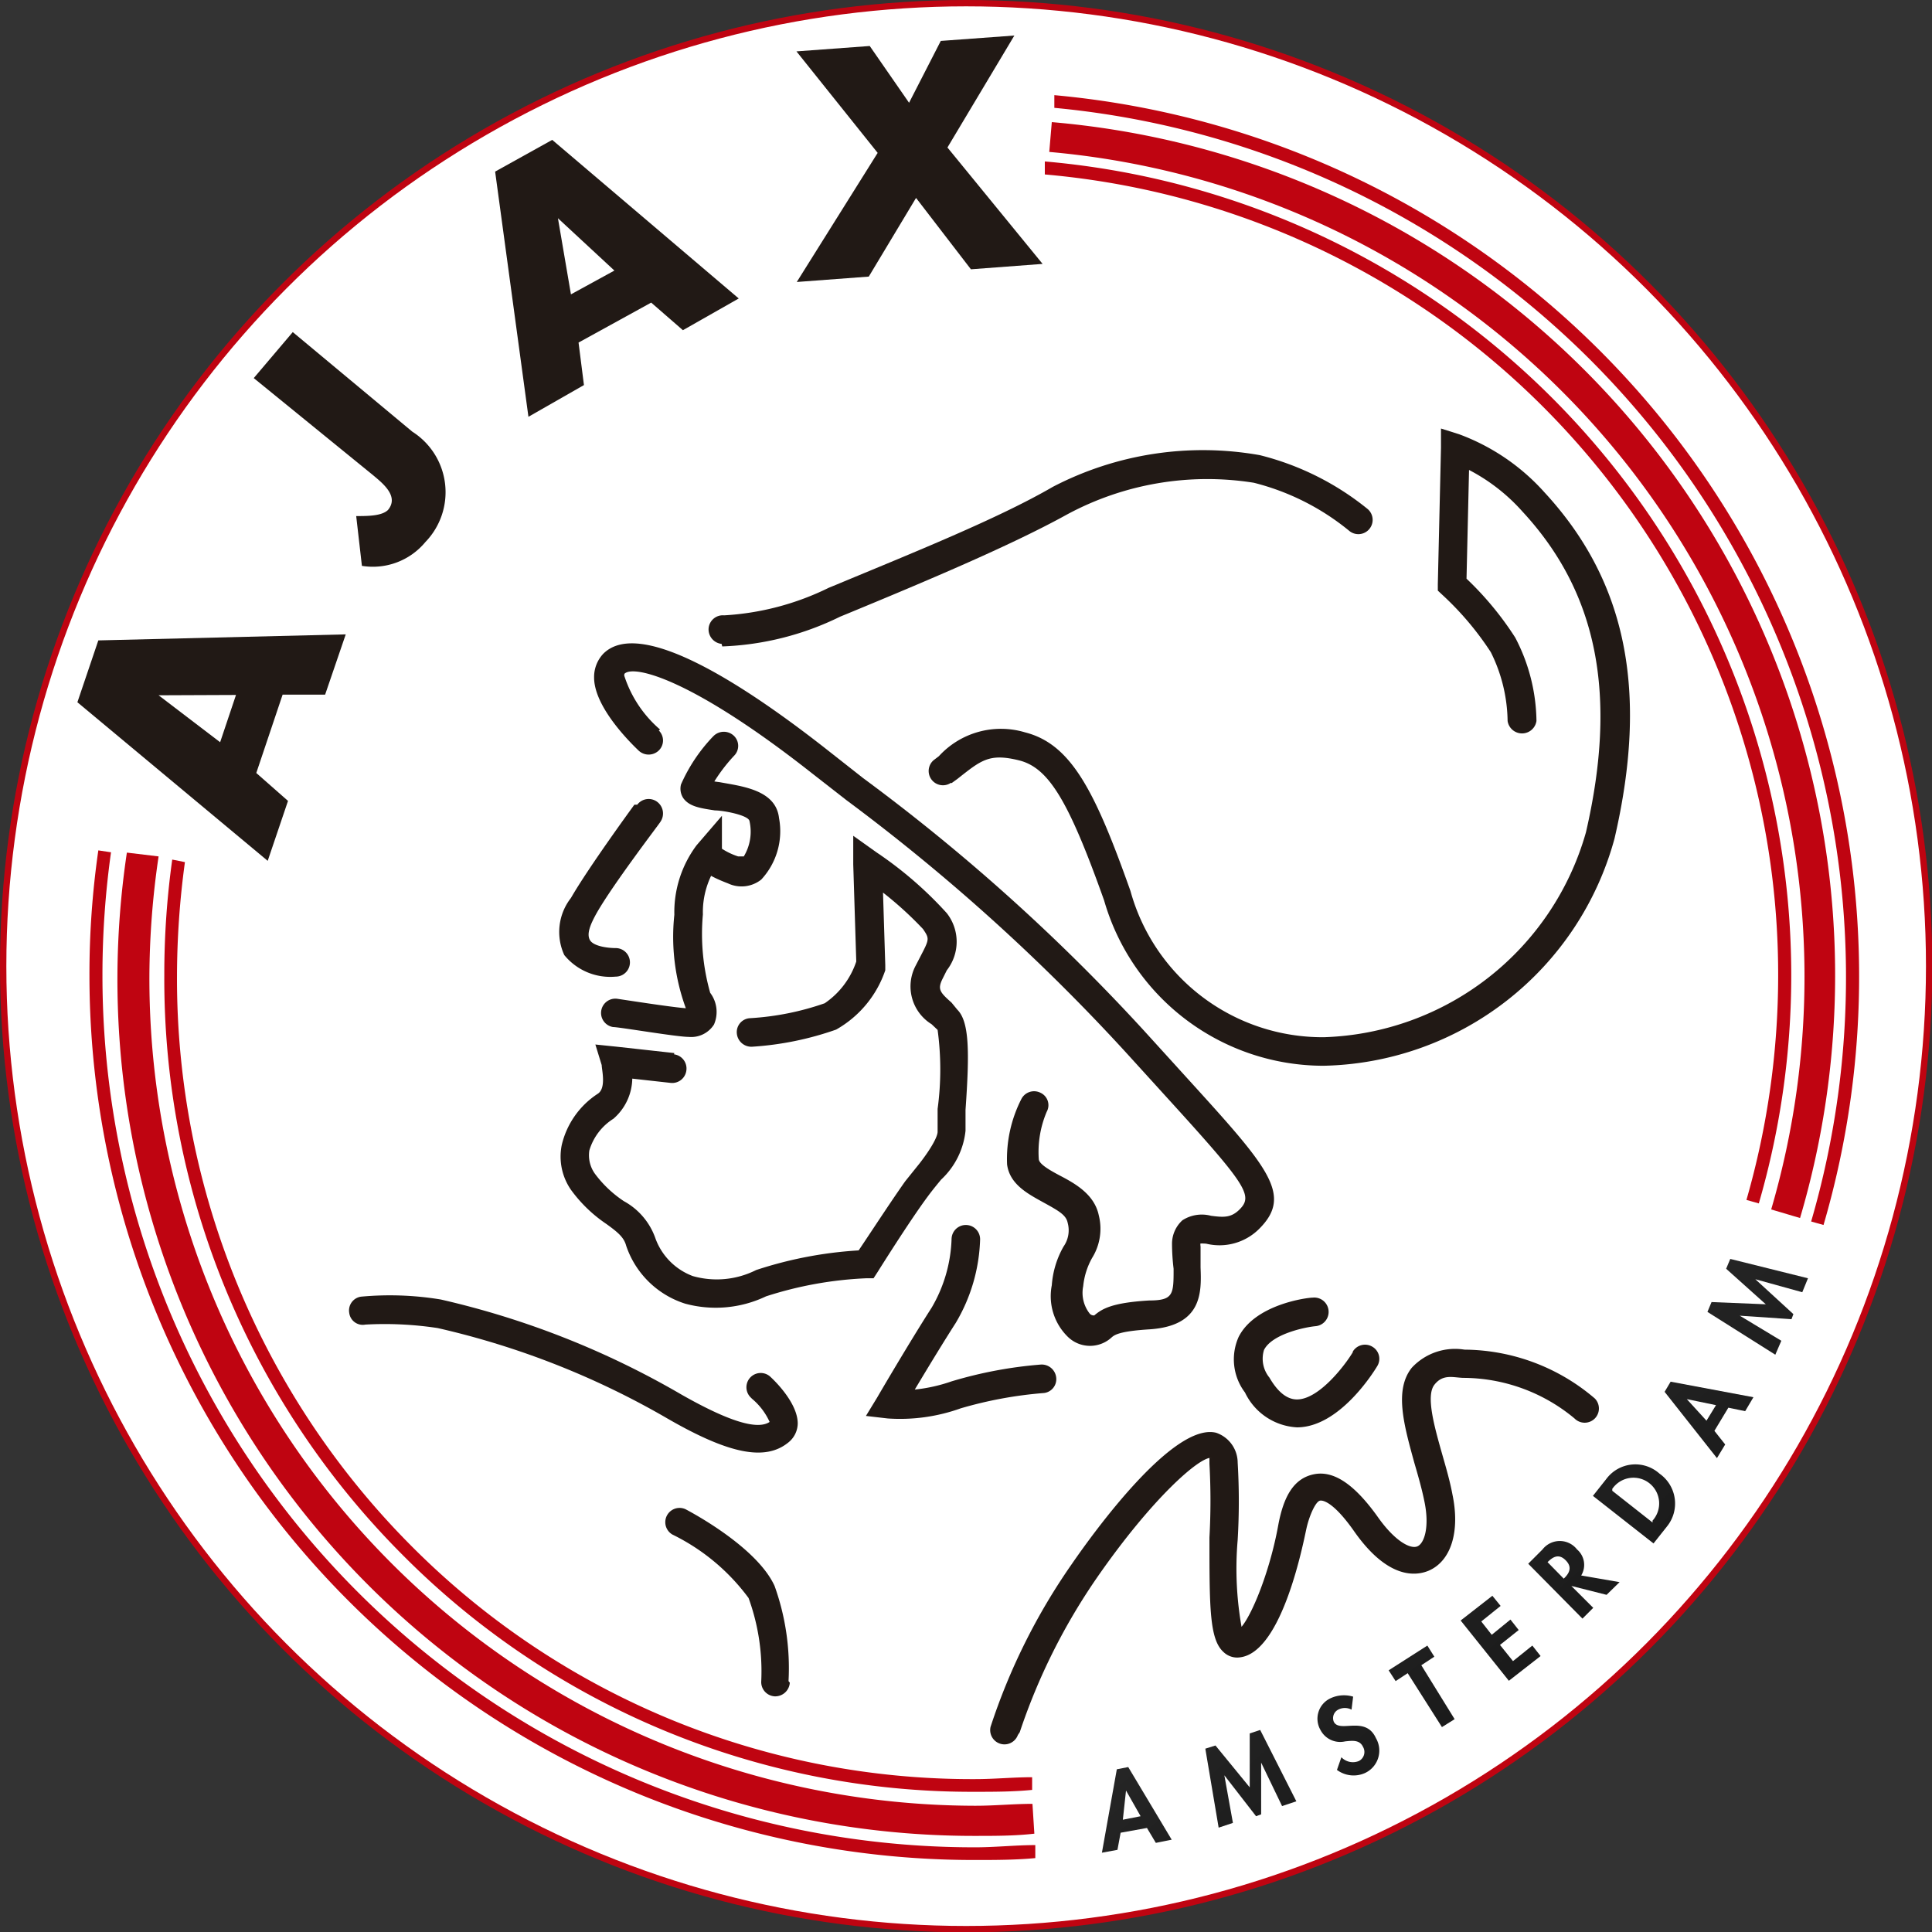
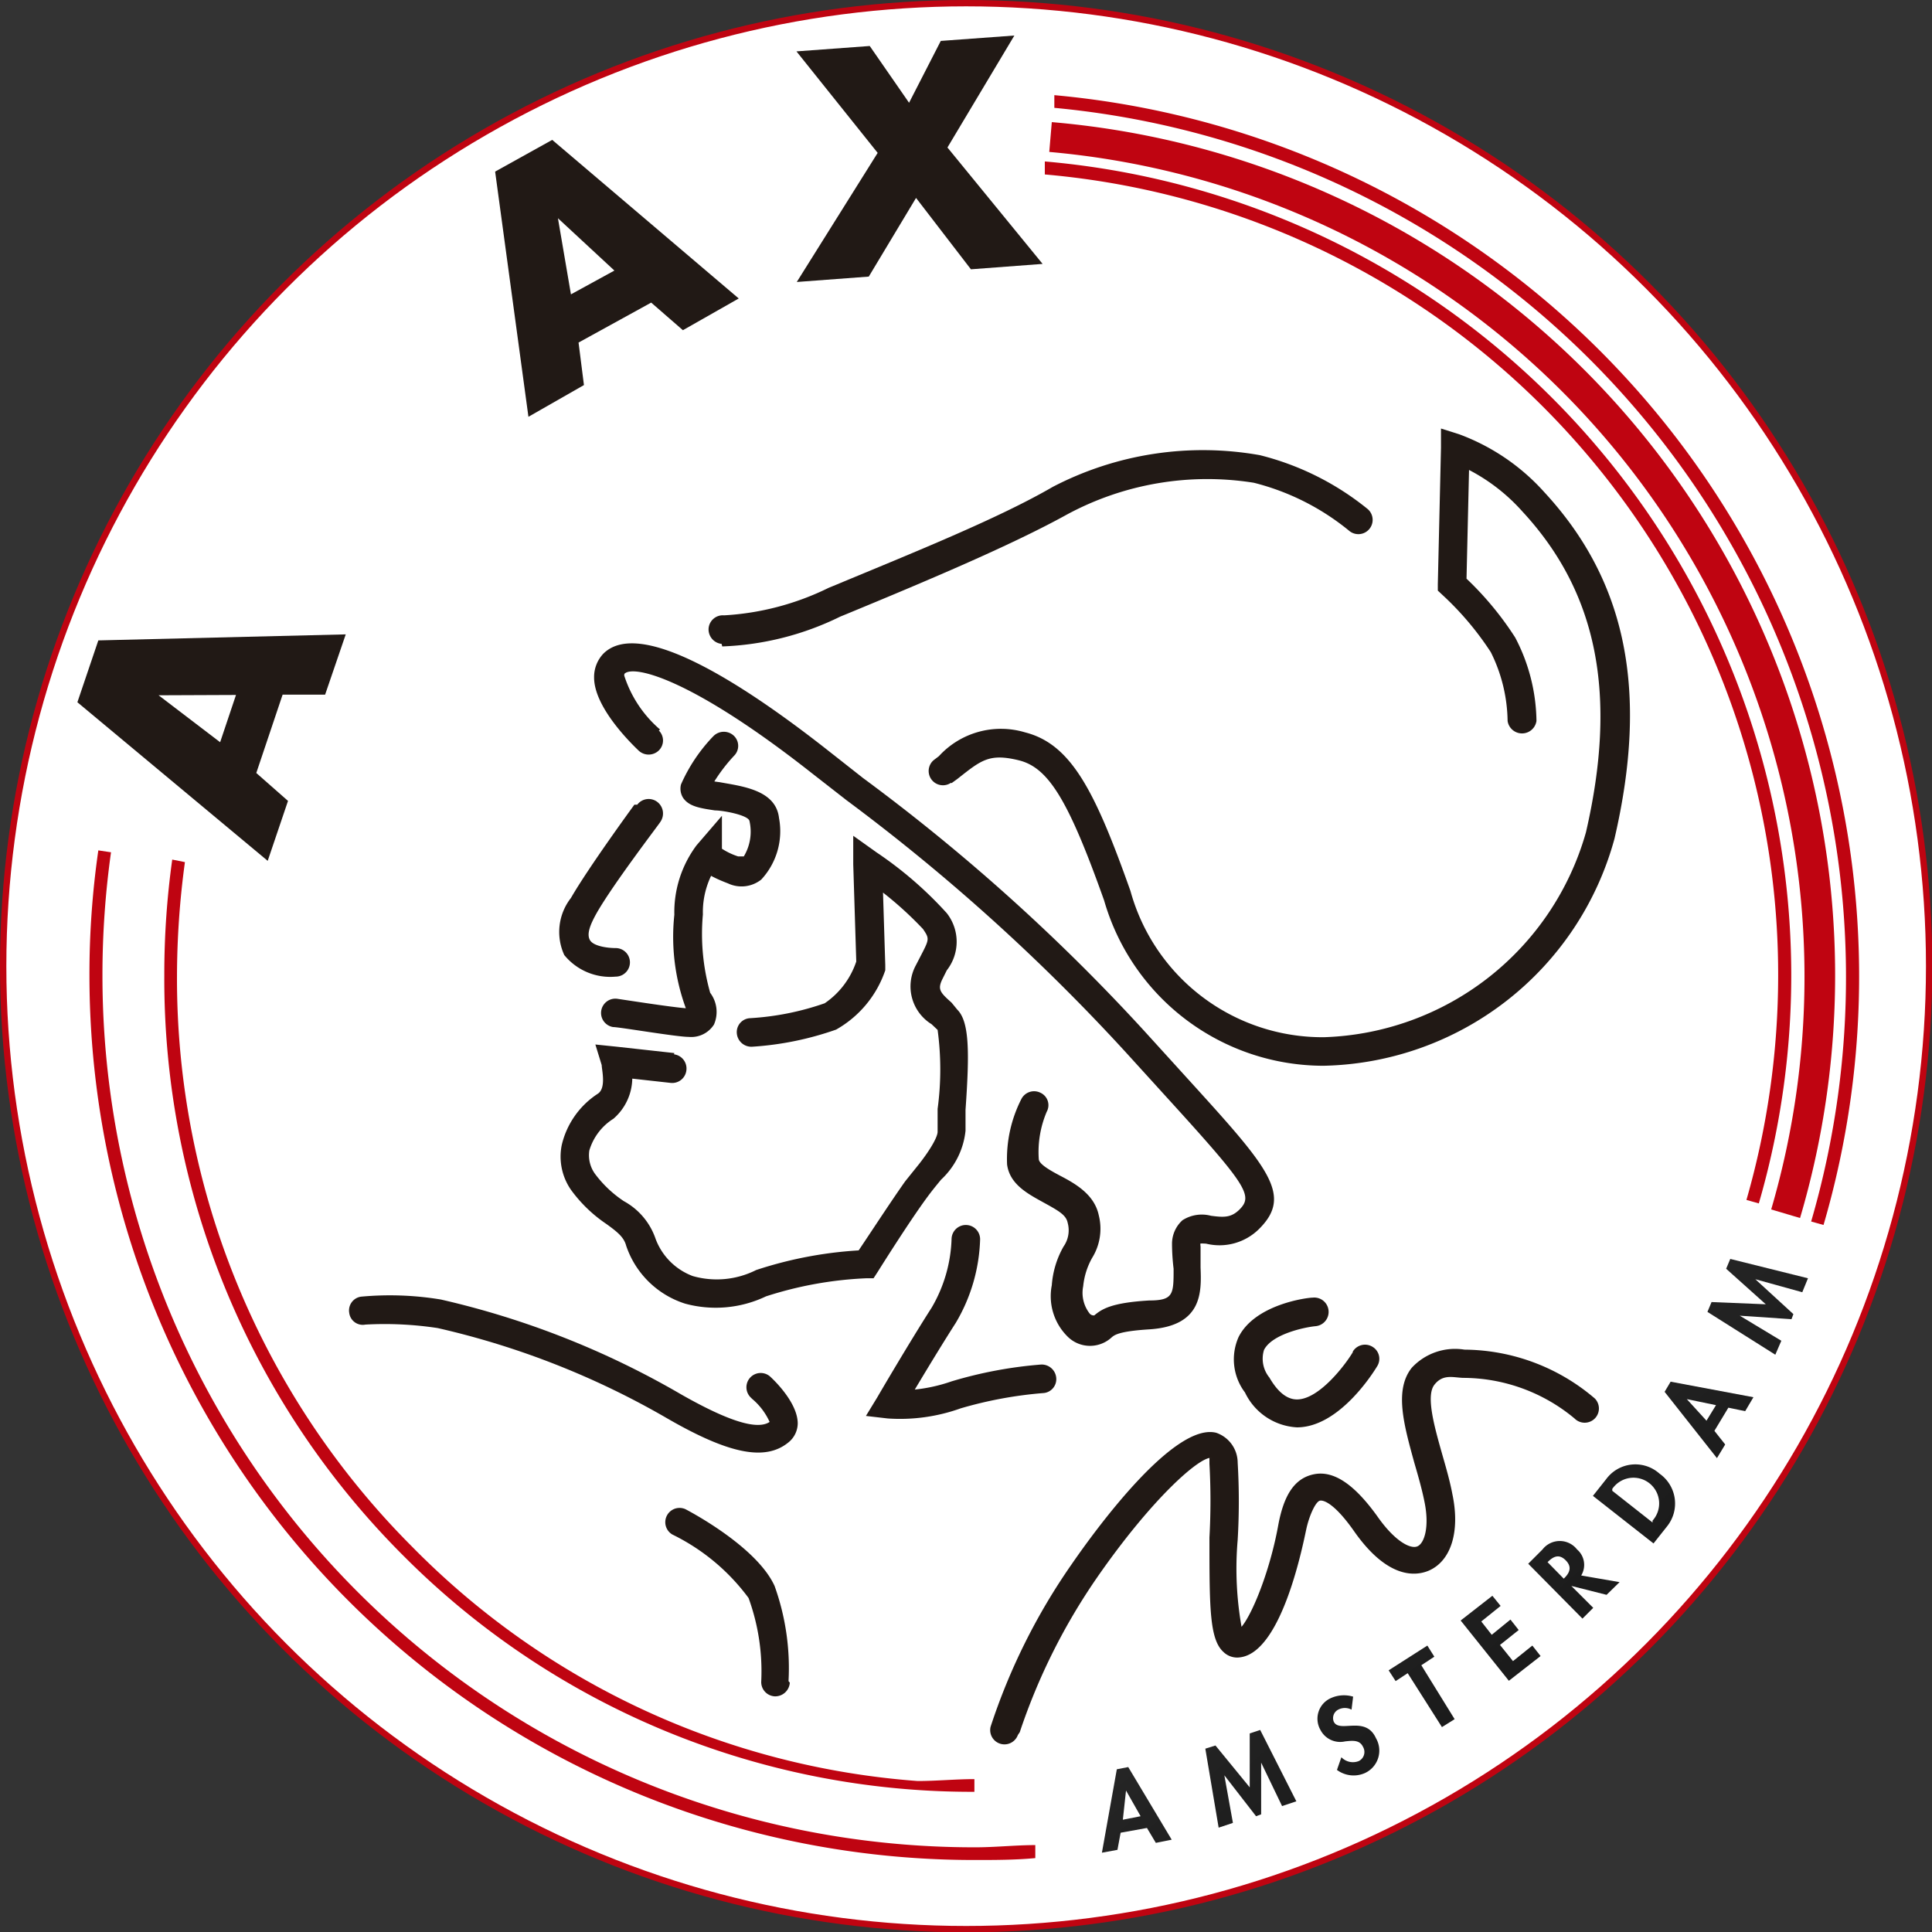
<svg xmlns="http://www.w3.org/2000/svg" xmlns:xlink="http://www.w3.org/1999/xlink" viewBox="0 0 60.91 60.91">
  <rect x="0" y="0" width="60.91" height="60.91" fill="#333333" stroke="none" />
  <defs>
    <style>.cls-1{fill:#fff;stroke:#bf0411;stroke-width:0.2px;}.cls-2{fill:#211915;}.cls-3{fill:#bf0411;}.cls-4{fill:url(#Blanco_y_negro);}.cls-5{fill:url(#Blanco_y_negro-2);}.cls-6{fill:url(#Blanco_y_negro-3);}.cls-7{fill:url(#Blanco_y_negro-4);}.cls-8{fill:url(#Blanco_y_negro-5);}.cls-9{fill:url(#Blanco_y_negro-6);}.cls-10{fill:url(#Blanco_y_negro-7);}.cls-11{fill:url(#Blanco_y_negro-8);}.cls-12{fill:url(#Blanco_y_negro-9);}</style>
    <linearGradient id="Blanco_y_negro" x1="2.04" y1="18.82" x2="47.91" y2="71.79" gradientUnits="userSpaceOnUse">
      <stop offset="0" stop-color="gray" />
      <stop offset="1" />
    </linearGradient>
    <linearGradient id="Blanco_y_negro-2" x1="4.76" y1="16.47" x2="50.62" y2="69.43" xlink:href="#Blanco_y_negro" />
    <linearGradient id="Blanco_y_negro-3" x1="7.38" y1="14.19" x2="53.25" y2="67.16" xlink:href="#Blanco_y_negro" />
    <linearGradient id="Blanco_y_negro-4" x1="9.64" y1="12.23" x2="55.51" y2="65.21" xlink:href="#Blanco_y_negro" />
    <linearGradient id="Blanco_y_negro-5" x1="11.68" y1="10.48" x2="57.53" y2="63.45" xlink:href="#Blanco_y_negro" />
    <linearGradient id="Blanco_y_negro-6" x1="14" y1="8.46" x2="59.87" y2="61.43" xlink:href="#Blanco_y_negro" />
    <linearGradient id="Blanco_y_negro-7" x1="16.32" y1="6.42" x2="62.21" y2="59.42" xlink:href="#Blanco_y_negro" />
    <linearGradient id="Blanco_y_negro-8" x1="19.19" y1="3.98" x2="65.04" y2="56.95" xlink:href="#Blanco_y_negro" />
    <linearGradient id="Blanco_y_negro-9" x1="21.65" y1="1.84" x2="67.51" y2="54.81" xlink:href="#Blanco_y_negro" />
  </defs>
  <title>40</title>
  <g id="Layer_2" data-name="Layer 2">
    <g id="Capa_1" data-name="Capa 1">
      <g id="_40" data-name="40">
        <circle class="cls-1" cx="30.46" cy="30.46" r="30.36" />
        <path class="cls-2" d="M22.77,20.38a9.16,9.16,0,0,0,3.72-.94l.22-.09c2.42-1,5.16-2.15,6.93-3.13a9.32,9.32,0,0,1,5.89-1,7.7,7.7,0,0,1,3,1.51h0a.45.45,0,1,0,.59-.68h0a8.75,8.75,0,0,0-3.4-1.7,10.25,10.25,0,0,0-6.53,1c-1.72,1-4.44,2.09-6.84,3.09l-.22.09a8.56,8.56,0,0,1-3.3.87h0a.45.45,0,0,0-.49.41.46.46,0,0,0,.41.49Z" />
        <path class="cls-2" d="M30,24.69l.18-.13c.75-.59,1-.82,1.94-.59s1.57,1.27,2.69,4.42a7.2,7.2,0,0,0,6.92,5.21,9.71,9.71,0,0,0,9.17-7.16c1.08-4.65.38-8.12-2.21-10.92A6.74,6.74,0,0,0,46,13.69l-.57-.18v.6l-.1,4.31v.2l.15.14A9.5,9.5,0,0,1,47,20.56a5,5,0,0,1,.53,2.17h0a.46.46,0,0,0,.91,0h0a5.8,5.8,0,0,0-.67-2.63,10,10,0,0,0-1.69-2l.15.35.1-4.31-.58.42A5.88,5.88,0,0,1,48,16.13c2.37,2.56,3,5.78,2,10.11a8.88,8.88,0,0,1-8.26,6.46,6.28,6.28,0,0,1-6.1-4.61c-1.12-3.16-1.87-4.63-3.32-5a2.65,2.65,0,0,0-2.72.75l-.17.13h0a.45.45,0,0,0,.55.71Z" />
        <path class="cls-2" d="M20.81,23h0a3.75,3.75,0,0,1-1.12-1.67.11.11,0,0,1,0-.09c.28-.28,2.09.13,5.91,3.14l1.09.85a62.43,62.43,0,0,1,8.77,7.91l1.3,1.43c2.54,2.79,2.76,3.12,2.32,3.56-.27.27-.51.25-.9.2a1.13,1.13,0,0,0-.9.14,1,1,0,0,0-.33.74A6.7,6.7,0,0,0,37,40c0,.8,0,1-.77,1-1.17.07-1.48.26-1.73.47,0,0,0,0,0,0h0a.17.17,0,0,1-.14-.05,1.06,1.06,0,0,1-.21-.87,2.28,2.28,0,0,1,.28-.89,1.74,1.74,0,0,0,.21-1.35c-.14-.66-.75-1-1.23-1.25-.3-.16-.64-.35-.66-.51A3.25,3.25,0,0,1,33,35.05h0a.43.43,0,0,0-.2-.6.45.45,0,0,0-.6.2h0a4.16,4.16,0,0,0-.45,2.06c.08.62.64.92,1.13,1.19s.73.4.78.65a.89.89,0,0,1-.13.75,2.88,2.88,0,0,0-.37,1.22,1.79,1.79,0,0,0,.51,1.63,1,1,0,0,0,.94.25,1,1,0,0,0,.43-.23c.09-.08.23-.2,1.2-.26,1.67-.11,1.64-1.17,1.61-1.95,0-.22,0-.44,0-.66a.47.47,0,0,1,0-.15.21.21,0,0,1-.08.06,1.38,1.38,0,0,1,.26,0,1.77,1.77,0,0,0,1.66-.46c1.09-1.08.3-1.94-2.3-4.8l-1.29-1.42a61.64,61.64,0,0,0-8.89-8l-1.08-.85c-2.6-2.05-5.94-4.24-7.11-3.07a1.07,1.07,0,0,0-.29.75c0,.94,1.17,2.08,1.4,2.3h0a.46.46,0,0,0,.64,0,.44.44,0,0,0,0-.63Z" />
        <path class="cls-2" d="M20,25.37c-.06.08-1.46,2-2,2.94a1.74,1.74,0,0,0-.21,1.8,1.87,1.87,0,0,0,1.62.68h0a.45.45,0,0,0,0-.9h0c-.26,0-.7-.06-.81-.25s0-.48.22-.87c.54-.94,2-2.84,2-2.86h0a.46.46,0,0,0-.1-.63.45.45,0,0,0-.63.09Z" />
        <path class="cls-2" d="M22.47,23.23a5.23,5.23,0,0,0-1,1.5.54.54,0,0,0,.07.43c.19.27.54.32,1,.39.26,0,1.07.15,1.09.34A1.51,1.51,0,0,1,23.45,27s-.06,0-.18,0a2.14,2.14,0,0,1-.58-.29.31.31,0,0,1,.07.21V25.72l-.8.93a3.53,3.53,0,0,0-.7,2.19,6.54,6.54,0,0,0,.36,2.94.62.62,0,0,1,.08.18.19.19,0,0,1,.1-.17h-.09c-.27,0-1.51-.19-2.24-.3h0a.45.45,0,0,0-.14.89h0c.2,0,2,.31,2.38.31a.85.85,0,0,0,.8-.39,1,1,0,0,0-.12-1,6.81,6.81,0,0,1-.23-2.47,2.65,2.65,0,0,1,.49-1.61l-.79-.29c0,.46.62.74,1.09.92A1,1,0,0,0,24,27.73a2.24,2.24,0,0,0,.56-1.94c-.1-.89-1.17-1-1.87-1.13a4.31,4.31,0,0,1-.5-.09.33.33,0,0,1,.15.38,5.27,5.27,0,0,1,.8-1.12h0a.44.44,0,0,0,0-.63.46.46,0,0,0-.64,0Z" />
        <path class="cls-2" d="M21.26,33.2,19.45,33l-.68-.07.2.65c0,.14.15.72-.12.9a2.65,2.65,0,0,0-1.14,1.62A1.84,1.84,0,0,0,18,37.51a4.45,4.45,0,0,0,1.12,1.08c.36.26.55.42.62.68A2.88,2.88,0,0,0,21.6,41.1h0a3.68,3.68,0,0,0,2.55-.23,11.9,11.9,0,0,1,3.16-.57h.23l.13-.2s1-1.6,1.58-2.38c.14-.19.28-.36.42-.53a2.45,2.45,0,0,0,.77-1.54c0-.13,0-.37,0-.66.13-1.84.12-2.78-.26-3.16L30,31.61c-.37-.33-.45-.42-.28-.76l.13-.26a1.46,1.46,0,0,0,0-1.8,12,12,0,0,0-2.22-1.92l-.73-.52,0,.9.1,3.21,0-.16A2.58,2.58,0,0,1,26,31.63a8.67,8.67,0,0,1-2.35.47h0a.44.44,0,0,0-.42.48.46.46,0,0,0,.48.42h0a9.81,9.81,0,0,0,2.65-.54,3.4,3.4,0,0,0,1.55-1.87l0-.08v-.08l-.1-3.21-.71.39a11.28,11.28,0,0,1,2,1.68c.21.31.2.32-.09.88l-.14.27a1.4,1.4,0,0,0,.5,1.85l.19.18s0,0,0,0a9.26,9.26,0,0,1,0,2.49c0,.32,0,.57,0,.72s-.19.51-.57,1l-.45.56C28,38,27,39.55,26.93,39.62l.36-.21a12.71,12.71,0,0,0-3.45.63,2.76,2.76,0,0,1-2,.19h0a2,2,0,0,1-1.17-1.17,2.14,2.14,0,0,0-1-1.19,3.64,3.64,0,0,1-.91-.86,1,1,0,0,1-.18-.74,1.78,1.78,0,0,1,.76-1,1.71,1.71,0,0,0,.48-1.91l-.48.58,1.8.2h0a.45.45,0,0,0,.5-.4.45.45,0,0,0-.39-.5Z" />
        <path class="cls-2" d="M30,39.06h0a4.56,4.56,0,0,1-.63,2.17c-.7,1.09-1.7,2.8-1.71,2.82l-.36.59.69.08a5.67,5.67,0,0,0,2.3-.32,12.92,12.92,0,0,1,2.59-.48h0a.44.44,0,0,0,.42-.48.46.46,0,0,0-.48-.42h0a13.44,13.44,0,0,0-2.82.53,5.08,5.08,0,0,1-1.91.28l.34.67s1-1.7,1.7-2.79a5.46,5.46,0,0,0,.77-2.64h0a.45.45,0,0,0-.9,0Z" />
        <path class="cls-2" d="M32.15,54.61h0a19.33,19.33,0,0,1,2.44-4.88c1.72-2.48,3.22-3.8,3.6-3.77l-.06,0s0,0,0,.19a20.89,20.89,0,0,1,0,2.32c0,2.2,0,3.21.44,3.61a.62.62,0,0,0,.53.17c1.34-.17,2-3.67,2.09-4.07s.29-.85.43-.87.49.14,1.06.95c1.1,1.58,2,1.41,2.36,1.26.7-.3,1-1.22.75-2.41-.08-.43-.21-.87-.33-1.29-.24-.85-.51-1.81-.24-2.16s.59-.23.91-.22a5.5,5.5,0,0,1,3.51,1.28h0a.45.45,0,0,0,.64,0,.45.45,0,0,0,0-.63h0a6.38,6.38,0,0,0-4.11-1.54,1.86,1.86,0,0,0-1.66.57c-.56.7-.25,1.8.08,3,.12.41.24.83.32,1.23.16.78,0,1.3-.22,1.4s-.72-.16-1.27-.95c-.72-1-1.37-1.45-2-1.32s-.95.69-1.12,1.6c-.3,1.66-1,3.25-1.32,3.34h0a.27.27,0,0,1,.2.07,10.52,10.52,0,0,1-.16-2.94,20.66,20.66,0,0,0,0-2.44,1,1,0,0,0-.68-.94c-1.34-.33-3.82,3.08-4.55,4.14a19.61,19.61,0,0,0-2.56,5.13h0a.45.45,0,0,0,.86.26Z" />
        <path class="cls-2" d="M42.65,42.63h0c-.23.39-1.06,1.49-1.76,1.49q-.47,0-.87-.69a.94.94,0,0,1-.17-.87c.25-.5,1.29-.72,1.63-.75h0a.45.45,0,0,0-.09-.9h0c-.18,0-1.82.21-2.34,1.24a1.73,1.73,0,0,0,.2,1.75A1.93,1.93,0,0,0,40.89,45c1.33,0,2.41-1.73,2.53-1.93h0a.44.44,0,0,0-.15-.61.45.45,0,0,0-.62.15Z" />
        <path class="cls-2" d="M24.86,53a7.66,7.66,0,0,0-.44-3c-.55-1.21-2.58-2.3-2.81-2.42h0a.45.45,0,0,0-.41.8h0a6.56,6.56,0,0,1,2.4,2A6.76,6.76,0,0,1,24,53h0a.45.45,0,0,0,.42.48.46.46,0,0,0,.48-.43Z" />
        <path class="cls-2" d="M23.71,44.1h0a2.05,2.05,0,0,1,.58.79.15.15,0,0,1,0-.08c-.38.3-1.32,0-2.8-.84a27,27,0,0,0-7.59-3,9.84,9.84,0,0,0-2.52-.09h0a.44.44,0,0,0-.37.51.43.43,0,0,0,.51.37h0a11.1,11.1,0,0,1,2.28.11,25.87,25.87,0,0,1,7.24,2.85c1.94,1.12,3.08,1.35,3.81.76a.78.78,0,0,0,.3-.6c0-.62-.67-1.3-.88-1.49h0a.45.45,0,0,0-.6.67Z" />
-         <path class="cls-3" d="M4,26.88a27,27,0,0,0,26.76,31c.62,0,1.24,0,1.85-.07l-.06-.94c-.59,0-1.19.06-1.79.06A26.08,26.08,0,0,1,4.71,30.79,26.38,26.38,0,0,1,5,27Z" />
        <path class="cls-3" d="M56.75,38.4A27,27,0,0,0,33.16,3.85l-.08.94A26.11,26.11,0,0,1,55.84,38.13Z" />
        <path class="cls-3" d="M3.1,26.81a27.27,27.27,0,0,0-.28,3.94,27.89,27.89,0,0,0,27.9,27.89c.64,0,1.29,0,1.92-.06l0-.41c-.62,0-1.26.07-1.89.07A27.48,27.48,0,0,1,3.23,30.75a27.79,27.79,0,0,1,.27-3.88Z" />
        <path class="cls-3" d="M57.49,38.62A27.9,27.9,0,0,0,33.24,3l0,.4A27.53,27.53,0,0,1,57.1,38.51Z" />
-         <path class="cls-3" d="M5.43,27.1a26.13,26.13,0,0,0-.25,3.65,25.69,25.69,0,0,0,7.54,18.3,25.28,25.28,0,0,0,18,7.44c.61,0,1.22,0,1.82-.06l0-.4c-.59,0-1.19.06-1.79.06A24.92,24.92,0,0,1,13,48.77a25.33,25.33,0,0,1-7.42-18,26.84,26.84,0,0,1,.25-3.59Z" />
+         <path class="cls-3" d="M5.43,27.1a26.13,26.13,0,0,0-.25,3.65,25.69,25.69,0,0,0,7.54,18.3,25.28,25.28,0,0,0,18,7.44l0-.4c-.59,0-1.19.06-1.79.06A24.92,24.92,0,0,1,13,48.77a25.33,25.33,0,0,1-7.42-18,26.84,26.84,0,0,1,.25-3.59Z" />
        <path class="cls-3" d="M55.45,37.94A25.76,25.76,0,0,0,32.94,5.09l0,.41A25.32,25.32,0,0,1,56.06,30.75a25.6,25.6,0,0,1-1,7.08Z" />
        <path class="cls-2" d="M8.08,24.37l1,.88-.64,1.89-6-5,.66-1.95L10.9,20l-.65,1.9-1.34,0ZM5,21.92v0l1.94,1.48.5-1.49Z" />
-         <path class="cls-2" d="M9.23,10.47,13,13.61a2.26,2.26,0,0,1,.41,3.48,2.15,2.15,0,0,1-2,.75l-.18-1.57c.36,0,.8,0,1-.19.36-.43-.16-.84-.47-1.1L8,11.92Z" />
        <path class="cls-2" d="M18.24,10.8l.17,1.34-1.75,1L15.61,5.41l1.8-1,5.88,5-1.76,1-1-.87Zm-.65-3.92h0L18,9.28l1.37-.75Z" />
        <path class="cls-2" d="M25.11,1.62l2.31-.17,1.24,1.79,1-1.95,2.32-.17L29.87,4.65l3,3.67-2.26.17L28.88,6.24,27.39,8.72l-2.27.17,2.55-4.07Z" />
        <path class="cls-4" d="M35.33,57.78l-.1.54-.49.09.47-2.63.36-.07L36.94,58l-.5.1-.28-.47Zm.17-1.33h0l-.1.92.56-.11Z" />
        <path class="cls-5" d="M39.76,55.57h0l0,1.63-.16.06-1-1.29h0l.27,1.5-.45.15L38,55.13l.32-.1,1.08,1.32,0-1.7.33-.11,1.14,2.25-.45.15Z" />
        <path class="cls-6" d="M42.61,53.9a.45.45,0,0,0-.42,0,.3.3,0,0,0-.14.38c.18.37,1-.21,1.33.52a.78.78,0,0,1-.35,1.1.88.88,0,0,1-.88-.1l.14-.4a.5.5,0,0,0,.55.12.32.32,0,0,0,.13-.45c-.11-.23-.35-.19-.56-.17a.7.7,0,0,1-.78-.36.71.71,0,0,1,.32-1,1,1,0,0,1,.71-.05Z" />
        <path class="cls-7" d="M45.86,54.2l-.4.25-1.08-1.7L44,53l-.22-.34L45,51.88l.22.35-.41.27Z" />
        <path class="cls-8" d="M46.7,51.12l.33.42.59-.48.26.33-.59.47.41.51.61-.49.26.33-1,.78-1.52-1.9,1-.78.26.32Z" />
        <path class="cls-9" d="M51.06,49.88l-.41.4L49.54,50h0l.69.69-.34.34-1.71-1.73.45-.45a.69.69,0,0,1,1.09,0,.64.64,0,0,1,.13.82Zm-1.76-.11,0,0c.19-.18.27-.37.06-.58s-.39-.12-.57.06l0,0Z" />
        <path class="cls-10" d="M50.22,47.16l.42-.53a1.14,1.14,0,0,1,1.68-.17,1.15,1.15,0,0,1,.23,1.67l-.42.53ZM52.1,48l0-.06a.81.81,0,1,0-1.27-1l0,.06Z" />
        <path class="cls-11" d="M54.05,45.11l.34.43-.26.43-1.65-2.09.19-.32,2.61.49-.26.44-.53-.11Zm-.87-1h0l.62.68.3-.49Z" />
        <path class="cls-12" d="M55.34,40.33h0l1.2,1.1-.06.16-1.63-.11h0l1.31.79-.19.44-2.14-1.35.13-.31,1.71.07L54.42,40l.13-.31L57,40.3l-.18.44Z" />
      </g>
    </g>
  </g>
</svg>